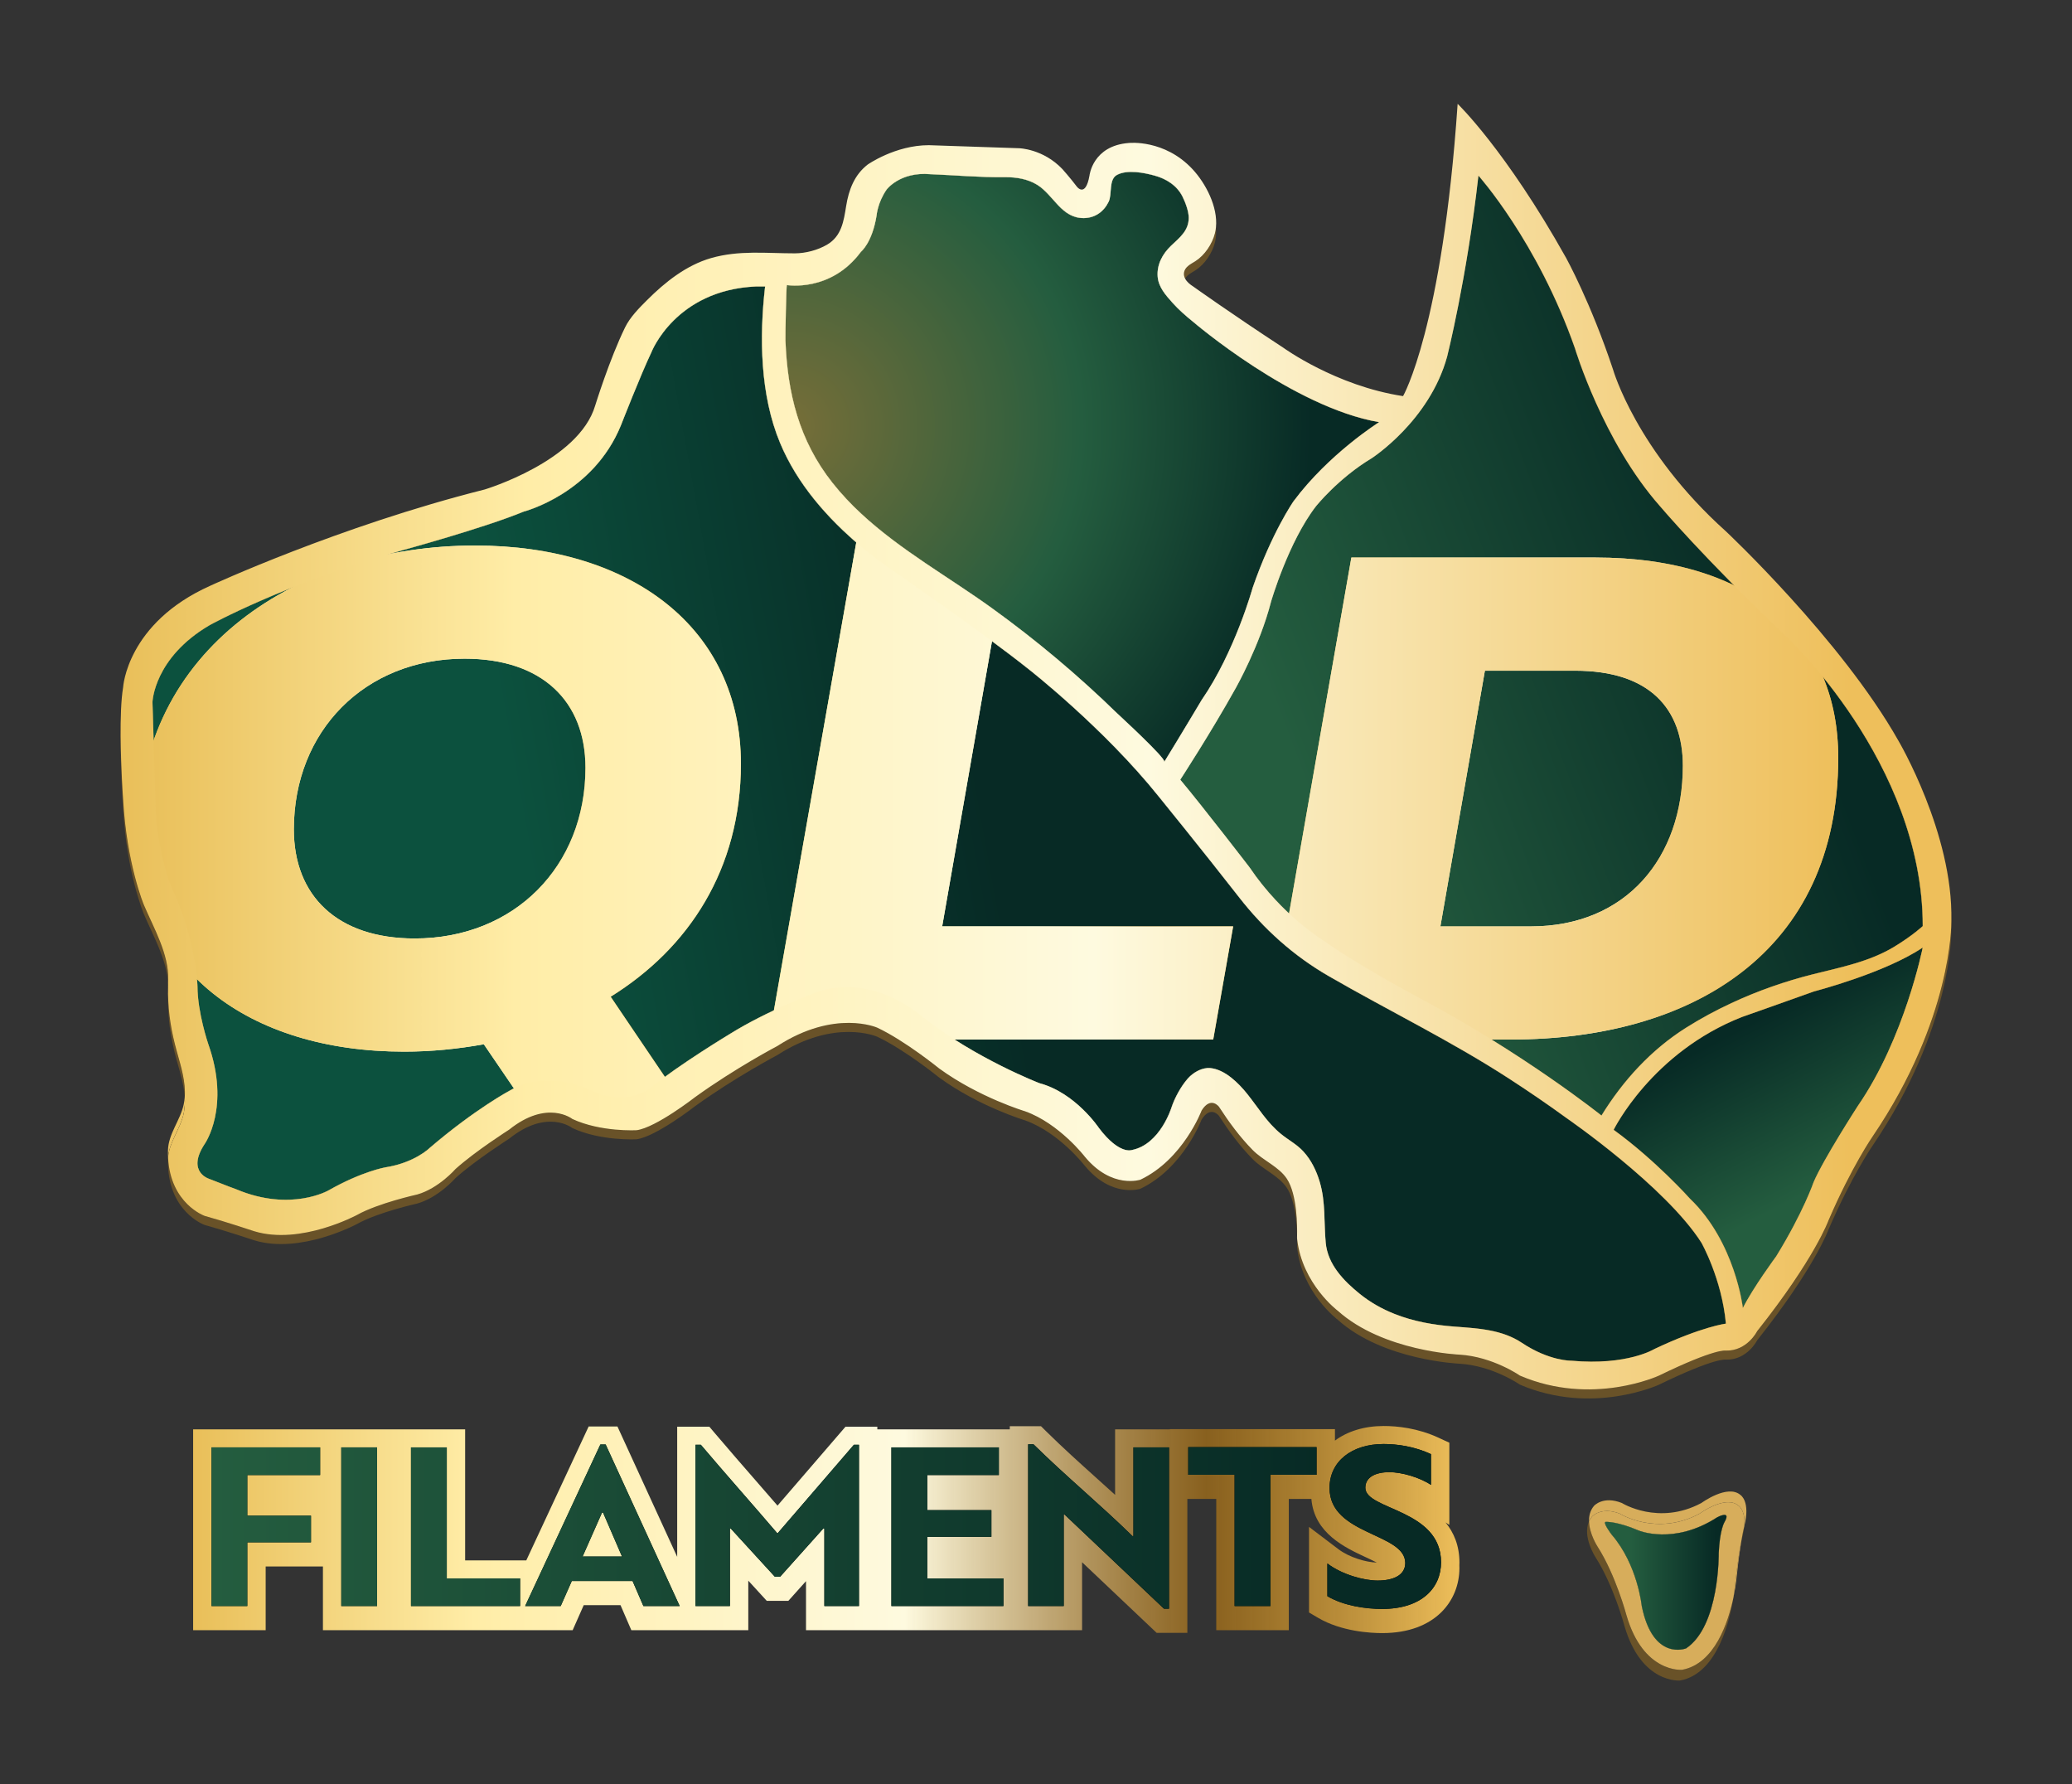
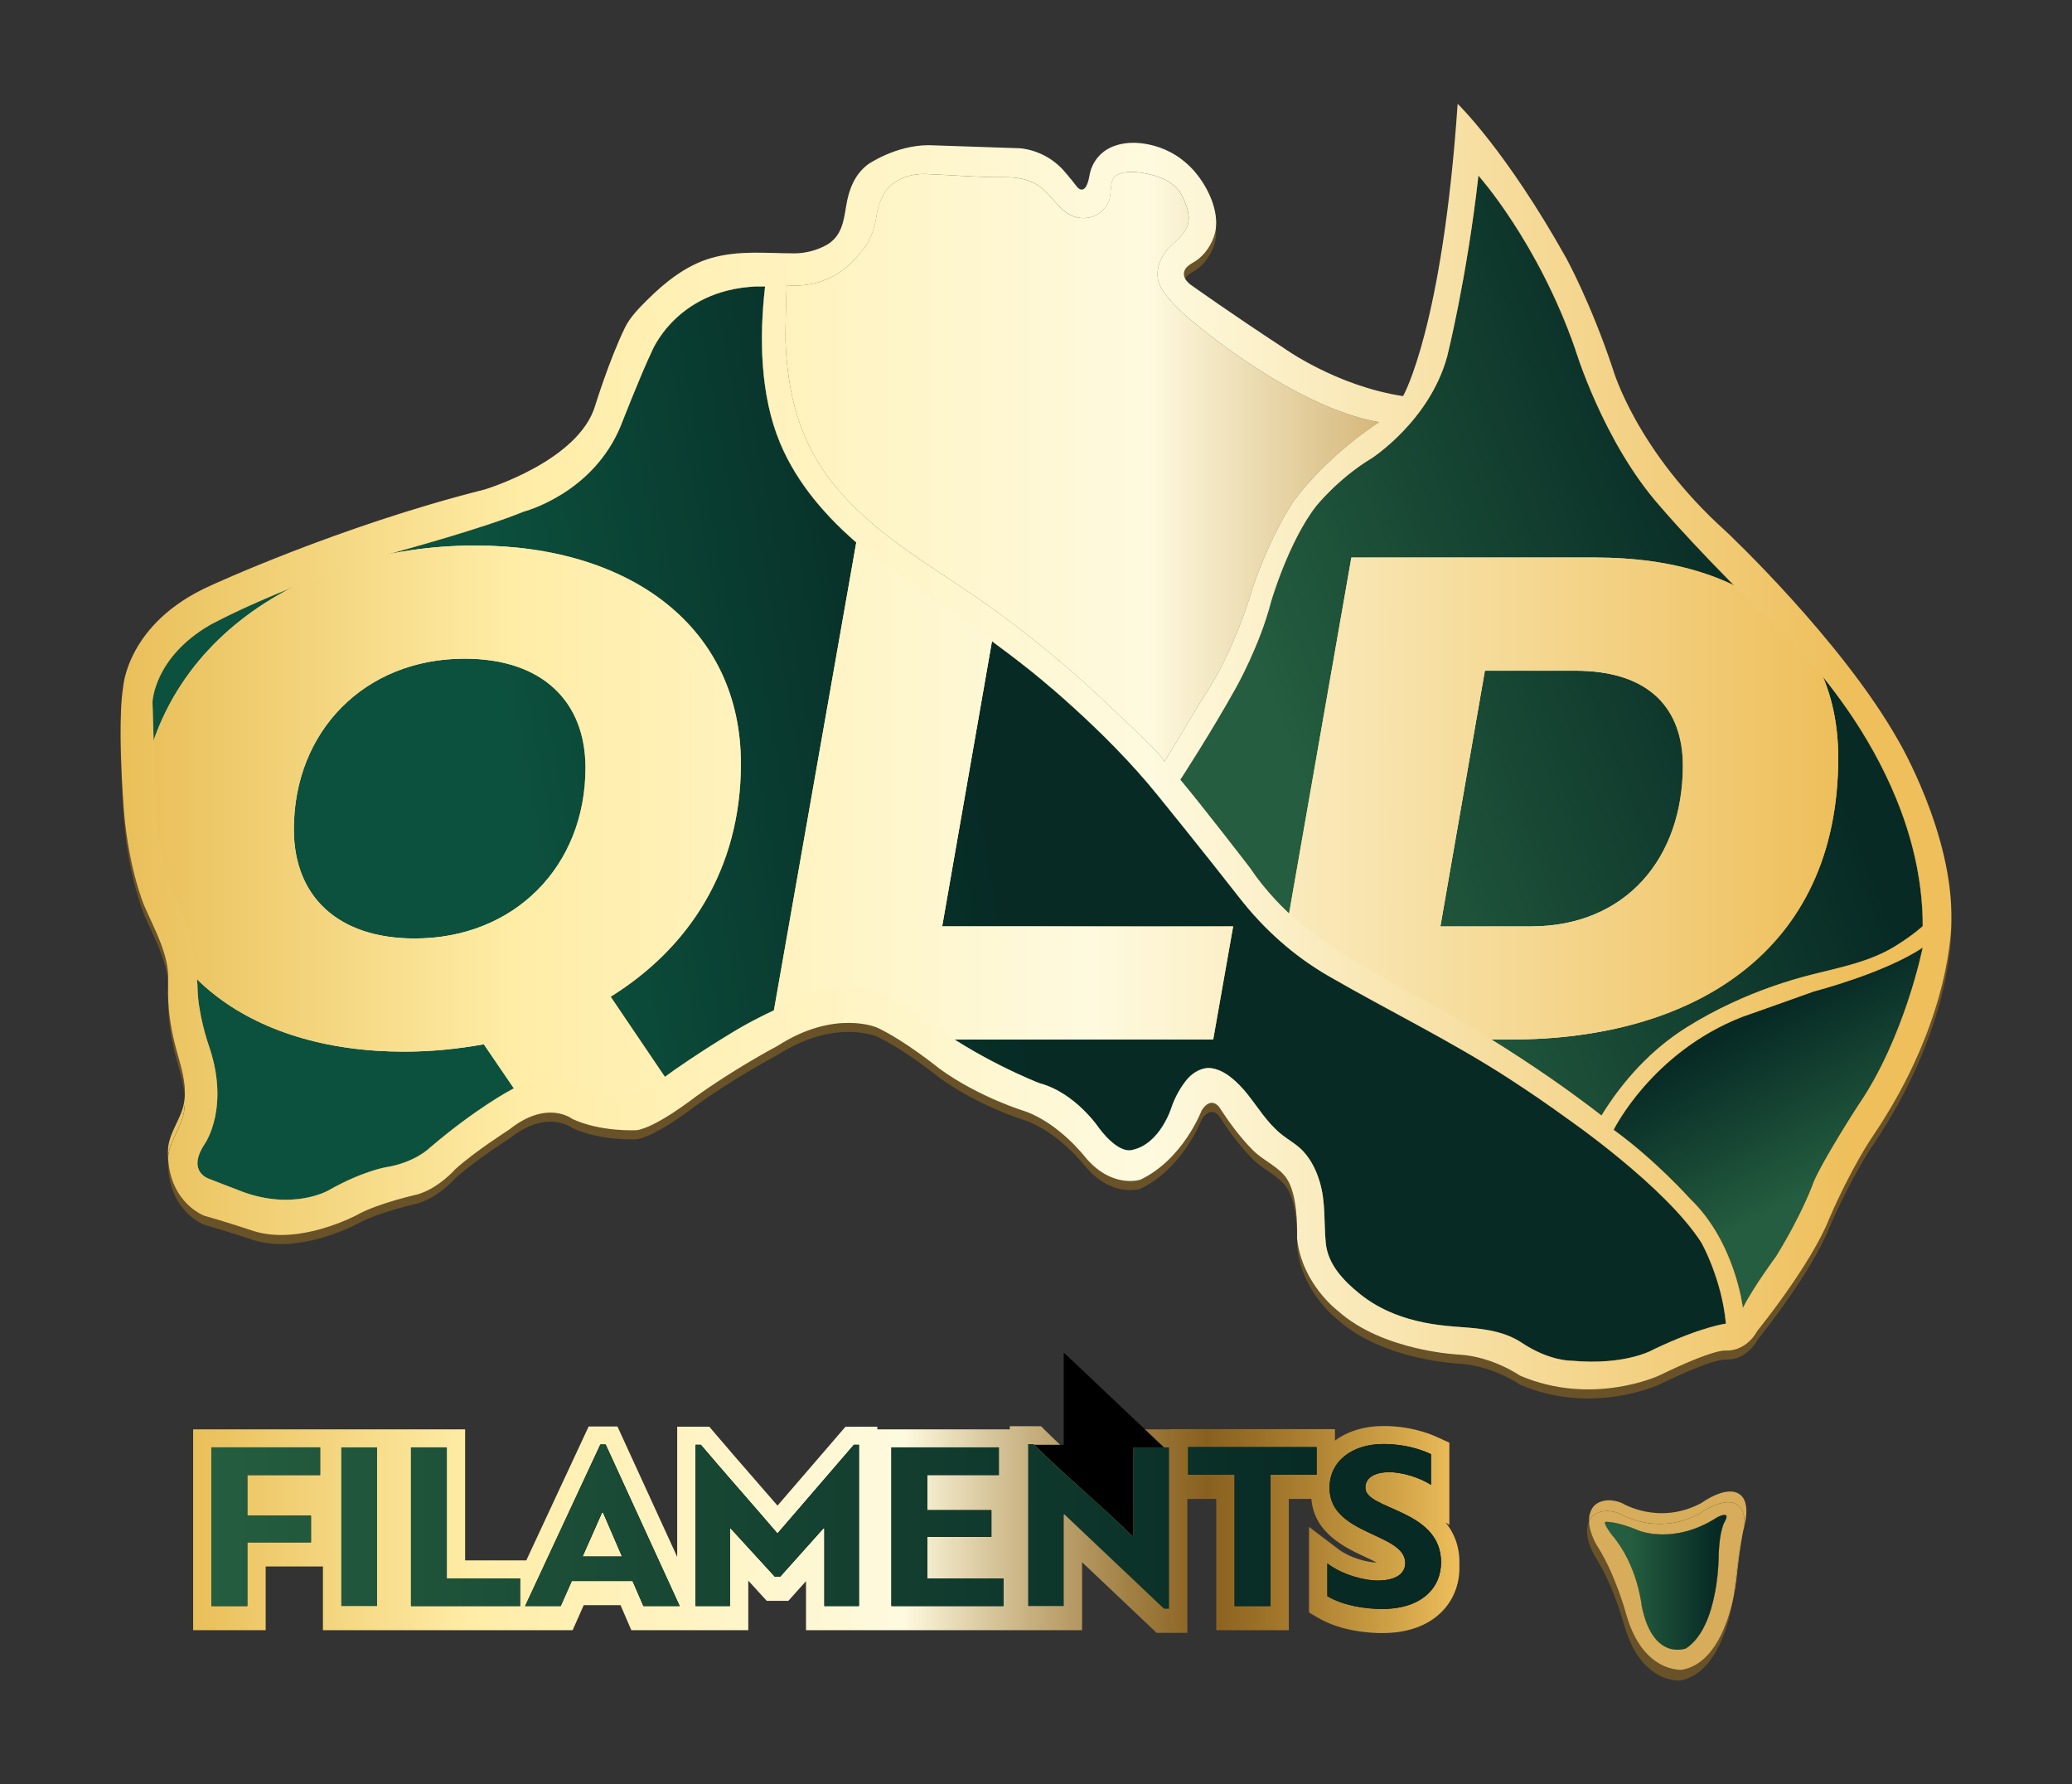
<svg xmlns="http://www.w3.org/2000/svg" xml:space="preserve" style="enable-background:new 0 0 7473 6434.2;" viewBox="0 0 7473 6434.2" y="0px" x="0px" version="1.1">
  <rect x="0" y="0" width="7473" height="6434.2" fill="#333333" stroke="none" />
  <style type="text/css">
	.st0{fill:#695228;}
	.st1{fill:url(#SVGID_1_);}
	.st2{fill:url(#SVGID_00000161619919982696011700000001749176305771297190_);}
	.st3{fill:url(#SVGID_00000071525077403895513670000002557750438171778193_);}
	.st4{fill:url(#SVGID_00000098208685189820939350000002203303608273390756_);}
	.st5{fill:url(#SVGID_00000048480890152389372350000010012130207719510166_);}
	.st6{fill:url(#SVGID_00000173130614739068754910000002058049407912811449_);}
	.st7{fill:url(#SVGID_00000115495312663520338180000012088119425927089811_);}
	.st8{fill:url(#SVGID_00000132787727536627213210000016989958847264621224_);}
	.st9{fill:url(#SVGID_00000060710264702579002820000005334067813624447386_);}
	.st10{fill:url(#SVGID_00000103965361530056186750000007737814130628825014_);}
	.st11{fill:url(#SVGID_00000076579627465868225460000009262096893234626196_);}
	.st12{fill:#D7AD5B;}
	.st13{fill:url(#SVGID_00000161603159457888589610000009893691045977452940_);}
	.st14{fill:url(#SVGID_00000067197585410299964880000004723423126567018926_);}
	.st15{fill:url(#SVGID_00000161630687949810913380000011887455985419036331_);}
	.st16{fill:url(#SVGID_00000090283643766037573800000003500753686291681440_);}
	.st17{fill:url(#SVGID_00000168116378363196593310000002764428512080154524_);}
	.st18{fill:url(#SVGID_00000096773977868061304690000016567886586205688465_);}
	.st19{fill:url(#SVGID_00000160189264844332116070000000026767990699836604_);}
	.st20{fill:url(#SVGID_00000146468617319129035290000014052313541143229578_);}
	.st21{fill:url(#SVGID_00000082361345831971521650000014446505339743181246_);}
	.st22{fill:url(#SVGID_00000026156048747942526230000005514992076397101469_);}
	.st23{fill:url(#SVGID_00000021797865657392491950000001428706381204846009_);}
	.st24{fill:url(#SVGID_00000091011908622190859470000000753174610009355172_);}
	.st25{fill:url(#SVGID_00000003817230682901107400000016207965461218927544_);}
	.st26{fill:url(#SVGID_00000124850845332165108460000003181289811553603248_);}
	.st27{fill:url(#SVGID_00000079455444707074050060000009564978655410343297_);}
	.st28{fill:url(#SVGID_00000092418723187010567540000015262723226454931643_);}
	.st29{fill:url(#SVGID_00000020379104070747757560000003300544326013950110_);}
	.st30{fill:url(#SVGID_00000147201828028888398940000014667632862971729831_);}
</style>
  <g id="Layer_9">
</g>
  <g id="Layer_1">
</g>
  <g id="Layer_8">
</g>
  <g id="Layer_2">
</g>
  <g id="Layer_3">
</g>
  <g id="Layer_4">
</g>
  <g id="Layer_5">
</g>
  <g id="Layer_10">
</g>
  <g id="Layer_7">
</g>
  <g id="Layer_6">
</g>
  <g id="Layer_13">
</g>
  <g id="Layer_12">
    <path d="M638.3,3793.3c-20.6-73.4-31-138.1-32.4-210c-1.6,85.5,8.7,158.5,32.4,243c11.6,41.5,25,85.3,27.9,129.1   C670.2,3900.8,652.9,3845.2,638.3,3793.3z" class="st0" />
    <path d="M519.3,3263.9c0,0-62.5-147.1-75.4-382.6c0,0-8.2-113.6-8.9-227.6c-0.9,123.9,8.9,260.6,8.9,260.6   c12.9,235.4,75.4,382.6,75.4,382.6c32,75.4,81.6,161.6,86.8,246.5c0.1-3.5,0.2-7,0.3-10.6C609.8,3440.8,554.2,3346,519.3,3263.9z" class="st0" />
    <path d="M4311,942c-16.6,10.5-38.8,20.5-40.9,42.9c-0.7,7.1,1,13.6,4.2,19.6c7.6-13.6,23.9-21.4,36.7-29.5   c34.1-21.6,61-62.1,70.9-101c4.4-17.5,5.4-36,3.7-54.7c-0.7,7.4-1.9,14.6-3.7,21.7C4372,879.9,4345.1,920.4,4311,942z" class="st0" />
    <path d="M4641.1,4249.8c-29-43.6-86.3-65.8-123.3-103.5c-46.2-47-85.6-100.7-121.4-155.9c0,0-29.4-39.2-62.5,13.5   c0,0-66.2,176-220.7,249.5c0,0-103,34.9-200.5-82.8c0,0-92-119.6-215.2-163.7c0,0-166.2-49.7-310.2-154.5c0,0-122-99.3-223.2-147.1   c0,0-152.7-68.1-360.5,66.2c0,0-150.8,79.1-296.1,183.9c0,0-141.6,110.4-211.5,119.6c0,0-128.7,7.4-231.7-40.5   c0,0-90.1-71.7-228.1,38.6c0,0-121.4,77.3-193.1,141.6c0,0-60.7,69.9-137.9,92c0,0-141.6,31.3-217,73.6c0,0-204.2,110.4-371.5,58.9   c0,0-104.8-34.9-178.4-55.2c0,0-123.7-43.4-132.1-210c-0.2,2.5-0.3,5-0.4,7.6c-3.7,187.6,132.4,235.4,132.4,235.4   c73.6,20.2,178.4,55.2,178.4,55.2c167.4,51.5,371.5-58.9,371.5-58.9c75.4-42.3,217-73.6,217-73.6c77.2-22.1,137.9-92,137.9-92   c71.7-64.4,193.1-141.6,193.1-141.6c137.9-110.4,228.1-38.6,228.1-38.6c103,47.8,231.7,40.5,231.7,40.5   c69.9-9.2,211.5-119.6,211.5-119.6c145.3-104.8,296.1-183.9,296.1-183.9c207.8-134.3,360.5-66.2,360.5-66.2   c101.2,47.8,223.2,147.1,223.2,147.1c144.1,104.8,310.2,154.5,310.2,154.5c123.2,44.1,215.2,163.7,215.2,163.7   c97.5,117.7,200.5,82.8,200.5,82.8c154.5-73.6,220.7-249.5,220.7-249.5c33.1-52.7,62.5-13.5,62.5-13.5   c35.8,55.2,75.2,108.9,121.4,155.9c36.9,37.6,94.3,59.9,123.3,103.5c29.4,44.1,35.9,124,37,172.5   C4678.9,4424,4679.2,4306.9,4641.1,4249.8z" class="st0" />
    <path d="M7037.9,3319.5c-0.1,2.9-0.1,5.9-0.2,8.8c0,0,3.7,345.8-283.2,768.8c0,0-76,109.1-159.4,302.9   c0,0-49,137.3-257.5,399.7c0,0-35.6,71.7-112.8,69.9c0,0-36.8-9.2-240.9,90.1c0,0-240.9,112.2-502.1,0c0,0-97.5-68.1-217-75.4   c0,0-275.9-11-439.6-158.2c0,0-128.5-95.9-146.7-259c0.1,17.7-0.4,29-0.4,29c16.6,165.5,147.1,263,147.1,263   c163.7,147.1,439.6,158.2,439.6,158.2c119.6,7.4,217,75.4,217,75.4c261.2,112.2,502.1,0,502.1,0c204.2-99.3,240.9-90.1,240.9-90.1   c77.2,1.8,112.8-69.9,112.8-69.9C6546,4570.3,6595,4433,6595,4433c83.4-193.7,159.4-302.9,159.4-302.9   c286.9-423,283.2-768.8,283.2-768.8C7038.1,3347.4,7038.2,3333.5,7037.9,3319.5z" class="st0" />
    <linearGradient y2="3563.408" x2="6559.558" y1="3563.408" x1="434.931" gradientUnits="userSpaceOnUse" id="SVGID_1_">
      <stop style="stop-color:#E9BF59" offset="0" />
      <stop style="stop-color:#FFEDA7" offset="0.222" />
      <stop style="stop-color:#FEFADF" offset="0.562" />
      <stop style="stop-color:#AD7416" offset="0.813" />
      <stop style="stop-color:#EEBF5B" offset="1" />
    </linearGradient>
    <path d="M606.1,3543.5c-0.3,13.6-0.4,26.8-0.2,39.8c0.1-5.7,0.3-11.5,0.5-17.4C606.7,3558.5,606.6,3551,606.1,3543.5z" class="st1" />
    <linearGradient y2="4461.207" x2="3970.088" y1="4461.207" x1="434.931" gradientUnits="userSpaceOnUse" id="SVGID_00000047042177684365896730000006084557330077591459_">
      <stop style="stop-color:#E9BF59" offset="0" />
      <stop style="stop-color:#FFEDA7" offset="0.222" />
      <stop style="stop-color:#FEFADF" offset="0.562" />
      <stop style="stop-color:#AD7416" offset="0.813" />
      <stop style="stop-color:#EEBF5B" offset="1" />
    </linearGradient>
    <path d="M4677.9,4463.1c0.1,1.3,0.3,2.6,0.4,4   c0-3.7-0.1-7.6-0.2-11.8C4678,4460.3,4677.9,4463.1,4677.9,4463.1z" style="fill:url(#SVGID_00000047042177684365896730000006084557330077591459_);" />
    <linearGradient y2="4064.756" x2="7038.085" y1="4064.756" x1="434.931" gradientUnits="userSpaceOnUse" id="SVGID_00000022552680716985274850000007643554400719861898_">
      <stop style="stop-color:#E9BF59" offset="0" />
      <stop style="stop-color:#FFEDA7" offset="0.222" />
      <stop style="stop-color:#FEFADF" offset="0.562" />
      <stop style="stop-color:#AD7416" offset="0.813" />
      <stop style="stop-color:#EEBF5B" offset="1" />
    </linearGradient>
    <path d="M666.3,3955.4c-0.6,9-1.8,17.9-3.7,26.8   c-12.2,57.6-55.6,106-56.8,166.4c-0.2,8.8,0,17.3,0.4,25.4c4.4-56.9,44.7-103.7,56.4-158.9C666.8,3995.4,667.6,3975.4,666.3,3955.4   z" style="fill:url(#SVGID_00000022552680716985274850000007643554400719861898_);" />
    <path d="M4825,4726.2c163.7,147.1,439.6,158.2,439.6,158.2c119.6,7.4,217,75.4,217,75.4c261.2,112.2,502.1,0,502.1,0   c204.2-99.3,240.9-90.1,240.9-90.1c77.2,1.8,112.8-69.9,112.8-69.9C6546,4537.3,6595,4400,6595,4400   c83.4-193.7,159.4-302.9,159.4-302.9c286.9-423,283.2-768.8,283.2-768.8c0.1-2.9,0.2-5.9,0.2-8.8   c-6.6-303.9-191.5-616.6-191.5-616.6c-206-364.2-621.7-754.1-621.7-754.1c-323.7-290.6-407.1-583.7-407.1-583.7   c-80.9-242.8-169.2-402.2-169.2-402.2c-218.3-389.9-391.2-555.5-391.2-555.5c-55.2,809.3-196.8,1053.9-196.8,1053.9   c-242.8-36.8-432.2-174.7-432.2-174.7c-185.8-121.4-324.9-220.7-324.9-220.7c-16.1-10.1-35.2-26.9-33.2-48c0.5-5,2-9.4,4.2-13.4   c-3.2-6-4.9-12.6-4.2-19.6c2.1-22.5,24.3-32.4,40.9-42.9c34.1-21.6,61-62.1,70.9-101c1.8-7.1,3-14.4,3.7-21.7   c-5.8-64.7-44-132.6-84.7-176.3c-101.2-108.5-229.3-94.4-229.3-94.4c-131.2,9.8-142.2,117.7-142.2,117.7   c-14.7,82.2-46,39.2-46,39.2c-22.1-29.4-51.5-62.5-51.5-62.5c-69.9-73.6-156.3-75.4-156.3-75.4l-325.5-11   c-121.4,0-220.7,69.9-220.7,69.9c-48.2,37.4-68.2,91.2-77.6,149.4c-8.8,54.9-16.6,108.9-69,139.5c-33.6,19.6-77.3,31.2-116.4,31.2   c-102.6,0-201.1-11.9-301.8,17.1c-89.5,25.8-165.7,86.5-230.7,151.4c-28.5,28.4-61.3,61.4-79.3,98.2   c-56.4,115.3-107.9,282-107.9,282C2087.6,1696.2,1748,1798,1748,1798c-526,132.4-989.5,347-989.5,347   c-301.6,134.9-314.5,366.6-314.5,366.6c-6.1,36.8-8.5,88.3-8.9,142.2c0.8,114,8.9,227.6,8.9,227.6   c12.9,235.4,75.4,382.6,75.4,382.6c34.9,82,90.4,176.9,87.1,269c-0.1,3.5-0.2,7.1-0.3,10.6c0.5,7.5,0.6,15,0.3,22.5   c-0.2,5.9-0.4,11.7-0.5,17.4c1.4,71.8,11.8,136.6,32.4,210c14.5,51.9,31.9,107.5,27.9,162.1c1.3,20,0.5,40-3.7,59.8   c-11.7,55.2-52,101.9-56.4,158.9c8.4,166.5,132.1,210,132.1,210c73.6,20.2,178.4,55.2,178.4,55.2c167.4,51.5,371.5-58.9,371.5-58.9   c75.4-42.3,217-73.6,217-73.6c77.2-22.1,137.9-92,137.9-92c71.7-64.4,193.1-141.6,193.1-141.6c137.9-110.4,228.1-38.6,228.1-38.6   c103,47.8,231.7,40.5,231.7,40.5c69.9-9.2,211.5-119.6,211.5-119.6c145.3-104.8,296.1-183.9,296.1-183.9   c207.8-134.3,360.5-66.2,360.5-66.2c101.2,47.8,223.2,147.1,223.2,147.1c144.1,104.8,310.2,154.5,310.2,154.5   c123.2,44.1,215.2,163.7,215.2,163.7c97.5,117.7,200.5,82.8,200.5,82.8c154.5-73.6,220.7-249.5,220.7-249.5   c33.1-52.7,62.5-13.5,62.5-13.5c35.8,55.2,75.2,108.9,121.4,155.9c36.9,37.6,94.3,59.9,123.3,103.5c38,57.1,37.8,174.2,37,205.5   c0.1,4.2,0.2,8.1,0.2,11.8C4696.6,4630.2,4825,4726.2,4825,4726.2z M6700.4,3988c0,0-125.1,193.7-159.4,274.7   c0,0-36.8,107.9-134.9,267.3c0,0-83.4,112.8-120.2,186.4c0,0-27-237.9-191.3-394.8c0,0-122.6-137.3-274.7-247.7   c0,0,137.3-279.6,463.5-407.1c0,0,136.1-47.8,259.3-92c0,0,255.7-66.2,391.8-158.2C6934.7,3416.6,6869.7,3742.8,6700.4,3988z    M5219.2,1285.5c0,0,71.1-282,112.8-652.3c0,0,213.4,237.9,348.2,622.9c0,0,100.5,336,306.5,568.9c0,0,159.4,188.8,453.7,468.4   c0,0,494.2,456.1,494.2,1045.9c0,0-34.9,33.1-101.2,73.6c-89.3,54.6-193.5,74.8-293.7,99.9c-101.3,25.4-200.3,60-295,104.1   c-56.4,26.2-111.2,55.8-163.8,88.9c-125.8,79.3-227.3,190.3-305,316.5c0,0-282-225.6-662.1-426.7c0,0-224.4-120.2-338.4-202.9   c0,0-150.8-90.1-268.5-264.9c0,0-167.3-217.5-250.1-316.4c0,0,110.4-169.2,200.5-331.1c0,0,86.4-152.7,126.9-310.8   c0,0,62.5-215.2,161.9-343.9c0,0,80.9-101.2,200.5-172.9C4946.4,1652.8,5155.5,1518.5,5219.2,1285.5z M2838,1028   c0,0,158.8,27,267.3-120.2c0,0,40.5-31.9,56.4-131.2c0,0,3.4-45.4,35.6-92.3c0,0,47.8-65.9,158.2-56.1   c89.2,3.5,179.7,11.9,268.9,10.8c40.5-0.5,82.2,6.1,117,27.8c59.3,37,87,121,168.4,119.6c40.2-0.7,71.6-23.4,88.8-59   c13.3-27.5-0.8-80.3,30.2-96.8c37.4-19.9,97.6-7.9,136,2.7c41.9,11.5,80.5,35.9,100.3,75.9c10.4,21.1,22.4,52.9,22.3,76.6   c-0.1,46.7-32.8,70.8-63.7,100.4c-30.9,29.6-51.7,67.9-48.2,111.6c3,37.2,28.6,66,52.4,92.7c22.8,25.6,48.9,48.5,75.6,70   c0,0,359.9,308.4,670.7,361.7c0,0-181.5,114-309,285.7c0,0-78.5,112.8-147.1,311.4c0,0-63.8,230.5-183.9,404.6   c0,0-76,127.5-134.9,223.2c7.4-12.1-160.5-165.8-169.7-174.8c-141.1-137.4-291.5-263.8-451.3-379.1   c-157.1-113.4-328.9-208.4-471.7-340.8c-37.5-34.8-72.8-72.1-104.5-112.3c-120-151.9-162-323.1-169-513.1   C2832.2,1209.6,2835.9,1027.7,2838,1028z M4759.6,4261.4c-11.9-39.9-30.3-78-58.6-109.1c-23.5-25.8-53.5-41.2-80.2-62.8   c-51.9-42.1-82.3-94.9-123.2-145.8c-31.1-38.7-80-87.3-132.3-92.4c-30-2.9-61.8,15.6-81.3,37.6c-24.2,27.3-47.1,69-58.6,103.4   c0,0-40.5,134.3-143.5,154.5c0,0-44.8,17.8-118.3-79.1c0,0-84-126.9-214.6-161.9c0,0-229.9-88.3-419.4-237.3   c0,0-178.4-163.7-386.2-90.1c0,0-174.7,64.4-312.7,150.8c0,0-180.2,108.5-286.9,195c0,0-86.4,68.1-211.5,7.4   c0,0-156.3-79.1-292.4,0c0,0-125.1,66.2-290.6,207.8c0,0-53.3,53.3-160,69.9c0,0-84.6,14.7-204.2,82.8c0,0-136.1,79.1-332.9-3.7   c0,0-40.5-14.7-95.6-36.8c0,0-86.4-23.9-18.4-126.9c0,0,93.8-131.8,12.9-359.9c0,0-38.7-112.8-39-208.4c0,0-2.7-159.4-91-350.7   c0,0-41.7-90.7-58.9-259.9L550,2531.3c0,0,4.9-159.4,206-277.1c0,0,269.8-149.6,694-269.8c0,0,296.7-80.9,439-139.8   c0,0,250.1-63.8,350.7-311.4c0,0,71.1-182.1,109.7-263c0,0,86.4-224.4,377-237.3h33.1c-21.1,183.4-17.9,391.6,53.9,563.9   c61.9,148.5,170.8,271.8,292.7,374.3c41.2,34.6,84.3,66.8,129.1,96.7c0,0,306.5,210.9,475.8,345.8c0,0,269.8,210.9,468.4,458.6   c0,0,159.4,196.2,289.4,362.9c89.7,115.1,196.2,211,323.1,284.3c216.9,125.3,440.7,233.5,651.5,370.3   c70.4,45.7,139.7,93,207.5,142.4c0,0,355.6,245.2,485.6,448.8c0,0,73.6,130,88.3,291.8c0,0-86.4,10.4-257.5,91.3   c0,0-97.5,60.7-299.8,42.3c0,0-79.1,1.8-178.4-64.4c-72.2-48.2-159.3-52.2-243.1-58.6c-74.1-5.6-147-18.1-216.4-45.7   c-44.9-17.8-87.7-41.9-125.3-72.3c-58.3-47.2-115.4-105.9-122.7-184.3C4774.4,4406.3,4781.6,4335.2,4759.6,4261.4z" class="st0" />
    <path d="M3001.9,1740.2c31.7,40.2,67,77.5,104.5,112.3c142.8,132.3,314.6,227.4,471.7,340.8   c159.7,115.3,310.1,241.7,451.3,379.1c9.1,8.9,177.1,162.7,169.7,174.8c58.9-95.6,134.9-223.2,134.9-223.2   c120.2-174.1,183.9-404.6,183.9-404.6c68.7-198.6,147.1-311.4,147.1-311.4c127.5-171.7,309-285.7,309-285.7   c-310.8-53.3-670.7-361.7-670.7-361.7c-26.6-21.5-52.8-44.4-75.6-70c-23.8-26.7-49.4-55.5-52.4-92.7c-3.5-43.7,17.3-82,48.2-111.6   c31-29.7,63.6-53.7,63.7-100.4c0.1-23.7-11.8-55.5-22.3-76.6c-19.8-40-58.4-64.4-100.3-75.9c-38.4-10.5-98.7-22.6-136-2.7   c-30.9,16.5-16.9,69.3-30.2,96.8c-17.2,35.6-48.6,58.4-88.8,59c-81.4,1.4-109-82.6-168.4-119.6c-34.8-21.7-76.5-28.3-117-27.8   c-89.2,1.1-179.6-7.3-268.9-10.8c-110.4-9.8-158.2,56.1-158.2,56.1c-32.2,46.9-35.6,92.3-35.6,92.3   c-15.9,99.3-56.4,131.2-56.4,131.2C2996.8,1055,2838,1028,2838,1028c-2.2-0.4-5.8,181.6-5.1,199.1   C2840,1417.1,2881.9,1588.3,3001.9,1740.2z" class="st0" />
    <linearGradient y2="1683.502" x2="7038.085" y1="1683.502" x1="434.931" gradientUnits="userSpaceOnUse" id="SVGID_00000182513735735533483240000010270764031465365925_">
      <stop style="stop-color:#E9BF59" offset="0" />
      <stop style="stop-color:#FFEDA7" offset="0.222" />
      <stop style="stop-color:#FEFADF" offset="0.562" />
      <stop style="stop-color:#AD7416" offset="0.813" />
      <stop style="stop-color:#EEBF5B" offset="1" />
    </linearGradient>
    <path d="M3001.9,1740.2   c31.7,40.2,67,77.5,104.5,112.3c142.8,132.3,314.6,227.4,471.7,340.8c159.7,115.3,310.1,241.7,451.3,379.1   c9.1,8.9,177.1,162.7,169.7,174.8c58.9-95.6,134.9-223.2,134.9-223.2c120.2-174.1,183.9-404.6,183.9-404.6   c68.7-198.6,147.1-311.4,147.1-311.4c127.5-171.7,309-285.7,309-285.7c-310.8-53.3-670.7-361.7-670.7-361.7   c-26.6-21.5-52.8-44.4-75.6-70c-23.8-26.7-49.4-55.5-52.4-92.7c-3.5-43.7,17.3-82,48.2-111.6c31-29.7,63.6-53.7,63.7-100.4   c0.1-23.7-11.8-55.5-22.3-76.6c-19.8-40-58.4-64.4-100.3-75.9c-38.4-10.5-98.7-22.6-136-2.7c-30.9,16.5-16.9,69.3-30.2,96.8   c-17.2,35.6-48.6,58.4-88.8,59c-81.4,1.4-109-82.6-168.4-119.6c-34.8-21.7-76.5-28.3-117-27.8c-89.2,1.1-179.6-7.3-268.9-10.8   c-110.4-9.8-158.2,56.1-158.2,56.1c-32.2,46.9-35.6,92.3-35.6,92.3c-15.9,99.3-56.4,131.2-56.4,131.2   C2996.8,1055,2838,1028,2838,1028c-2.2-0.4-5.8,181.6-5.1,199.1C2840,1417.1,2881.9,1588.3,3001.9,1740.2z" style="fill:url(#SVGID_00000182513735735533483240000010270764031465365925_);" />
    <radialGradient gradientUnits="userSpaceOnUse" r="2083.177" cy="1536.362" cx="2844.006" id="SVGID_00000160912780721627017010000003977458540202178699_">
      <stop style="stop-color:#776E38" offset="0" />
      <stop style="stop-color:#245D3F" offset="0.507" />
      <stop style="stop-color:#072A25" offset="0.908" />
    </radialGradient>
-     <path d="M3001.9,1740.2   c31.7,40.2,67,77.5,104.5,112.3c142.8,132.3,314.6,227.4,471.7,340.8c159.7,115.3,310.1,241.7,451.3,379.1   c9.1,8.9,177.1,162.7,169.7,174.8c58.9-95.6,134.9-223.2,134.9-223.2c120.2-174.1,183.9-404.6,183.9-404.6   c68.7-198.6,147.1-311.4,147.1-311.4c127.5-171.7,309-285.7,309-285.7c-310.8-53.3-670.7-361.7-670.7-361.7   c-26.6-21.5-52.8-44.4-75.6-70c-23.8-26.7-49.4-55.5-52.4-92.7c-3.5-43.7,17.3-82,48.2-111.6c31-29.7,63.6-53.7,63.7-100.4   c0.1-23.7-11.8-55.5-22.3-76.6c-19.8-40-58.4-64.4-100.3-75.9c-38.4-10.5-98.7-22.6-136-2.7c-30.9,16.5-16.9,69.3-30.2,96.8   c-17.2,35.6-48.6,58.4-88.8,59c-81.4,1.4-109-82.6-168.4-119.6c-34.8-21.7-76.5-28.3-117-27.8c-89.2,1.1-179.6-7.3-268.9-10.8   c-110.4-9.8-158.2,56.1-158.2,56.1c-32.2,46.9-35.6,92.3-35.6,92.3c-15.9,99.3-56.4,131.2-56.4,131.2   C2996.8,1055,2838,1028,2838,1028c-2.2-0.4-5.8,181.6-5.1,199.1C2840,1417.1,2881.9,1588.3,3001.9,1740.2z" style="fill:url(#SVGID_00000160912780721627017010000003977458540202178699_);" />
    <path d="M4745.9,1825.6c-99.3,128.7-161.9,343.9-161.9,343.9c-40.5,158.2-126.9,310.8-126.9,310.8   c-90.1,161.9-200.5,331.1-200.5,331.1c82.8,98.9,250.1,316.4,250.1,316.4c117.7,174.7,268.5,264.9,268.5,264.9   c114,82.8,338.4,202.9,338.4,202.9c380.1,201.1,662.1,426.7,662.1,426.7c77.7-126.2,179.2-237.2,305-316.5   c52.6-33.2,107.5-62.7,163.8-88.9c94.7-44.1,193.7-78.7,295-104.1c100.2-25.1,204.4-45.3,293.7-99.9   c66.2-40.5,101.2-73.6,101.2-73.6c0-589.8-494.2-1045.9-494.2-1045.9c-294.3-279.6-453.7-468.4-453.7-468.4   c-206-233-306.5-568.9-306.5-568.9c-134.9-385-348.2-622.9-348.2-622.9c-41.7,370.3-112.8,652.3-112.8,652.3   c-63.8,233-272.8,367.2-272.8,367.2C4826.9,1724.5,4745.9,1825.6,4745.9,1825.6z" class="st0" />
    <linearGradient y2="2327.761" x2="7038.085" y1="2327.761" x1="434.931" gradientUnits="userSpaceOnUse" id="SVGID_00000163762149667600203780000002413134313309702298_">
      <stop style="stop-color:#E9BF59" offset="0" />
      <stop style="stop-color:#FFEDA7" offset="0.222" />
      <stop style="stop-color:#FEFADF" offset="0.562" />
      <stop style="stop-color:#AD7416" offset="0.813" />
      <stop style="stop-color:#EEBF5B" offset="1" />
    </linearGradient>
    <path d="M4745.9,1825.6   c-99.3,128.7-161.9,343.9-161.9,343.9c-40.5,158.2-126.9,310.8-126.9,310.8c-90.1,161.9-200.5,331.1-200.5,331.1   c82.8,98.9,250.1,316.4,250.1,316.4c117.7,174.7,268.5,264.9,268.5,264.9c114,82.8,338.4,202.9,338.4,202.9   c380.1,201.1,662.1,426.7,662.1,426.7c77.7-126.2,179.2-237.2,305-316.5c52.6-33.2,107.5-62.7,163.8-88.9   c94.7-44.1,193.7-78.7,295-104.1c100.2-25.1,204.4-45.3,293.7-99.9c66.2-40.5,101.2-73.6,101.2-73.6   c0-589.8-494.2-1045.9-494.2-1045.9c-294.3-279.6-453.7-468.4-453.7-468.4c-206-233-306.5-568.9-306.5-568.9   c-134.9-385-348.2-622.9-348.2-622.9c-41.7,370.3-112.8,652.3-112.8,652.3c-63.8,233-272.8,367.2-272.8,367.2   C4826.9,1724.5,4745.9,1825.6,4745.9,1825.6z" style="fill:url(#SVGID_00000163762149667600203780000002413134313309702298_);" />
    <linearGradient y2="1966.646" x2="6509.438" y1="2672.919" x1="4640.753" gradientUnits="userSpaceOnUse" id="SVGID_00000012439597656881703150000014140702129414186372_">
      <stop style="stop-color:#245D3F" offset="0" />
      <stop style="stop-color:#072A25" offset="0.908" />
    </linearGradient>
    <path d="M4745.9,1825.6   c-99.3,128.7-161.9,343.9-161.9,343.9c-40.5,158.2-126.9,310.8-126.9,310.8c-90.1,161.9-200.5,331.1-200.5,331.1   c82.8,98.9,250.1,316.4,250.1,316.4c117.7,174.7,268.5,264.9,268.5,264.9c114,82.8,338.4,202.9,338.4,202.9   c380.1,201.1,662.1,426.7,662.1,426.7c77.7-126.2,179.2-237.2,305-316.5c52.6-33.2,107.5-62.7,163.8-88.9   c94.7-44.1,193.7-78.7,295-104.1c100.2-25.1,204.4-45.3,293.7-99.9c66.2-40.5,101.2-73.6,101.2-73.6   c0-589.8-494.2-1045.9-494.2-1045.9c-294.3-279.6-453.7-468.4-453.7-468.4c-206-233-306.5-568.9-306.5-568.9   c-134.9-385-348.2-622.9-348.2-622.9c-41.7,370.3-112.8,652.3-112.8,652.3c-63.8,233-272.8,367.2-272.8,367.2   C4826.9,1724.5,4745.9,1825.6,4745.9,1825.6z" style="fill:url(#SVGID_00000012439597656881703150000014140702129414186372_);" />
    <path d="M6283.6,3666.7c-326.2,127.5-463.5,407.1-463.5,407.1c152,110.3,274.7,247.7,274.7,247.7   c164.3,157,191.3,394.8,191.3,394.8c36.8-73.6,120.2-186.4,120.2-186.4c98.1-159.4,134.9-267.3,134.9-267.3   c34.3-80.9,159.4-274.7,159.4-274.7c169.2-245.2,234.2-571.4,234.2-571.4c-136.1,92-391.8,158.2-391.8,158.2   C6419.7,3618.9,6283.6,3666.7,6283.6,3666.7z" class="st0" />
    <linearGradient y2="4066.473" x2="7038.085" y1="4066.473" x1="434.931" gradientUnits="userSpaceOnUse" id="SVGID_00000178918940089355396930000017676077084475652007_">
      <stop style="stop-color:#E9BF59" offset="0" />
      <stop style="stop-color:#FFEDA7" offset="0.222" />
      <stop style="stop-color:#FEFADF" offset="0.562" />
      <stop style="stop-color:#AD7416" offset="0.813" />
      <stop style="stop-color:#EEBF5B" offset="1" />
    </linearGradient>
    <path d="M6283.6,3666.7   c-326.2,127.5-463.5,407.1-463.5,407.1c152,110.3,274.7,247.7,274.7,247.7c164.3,157,191.3,394.8,191.3,394.8   c36.8-73.6,120.2-186.4,120.2-186.4c98.1-159.4,134.9-267.3,134.9-267.3c34.3-80.9,159.4-274.7,159.4-274.7   c169.2-245.2,234.2-571.4,234.2-571.4c-136.1,92-391.8,158.2-391.8,158.2C6419.7,3618.9,6283.6,3666.7,6283.6,3666.7z" style="fill:url(#SVGID_00000178918940089355396930000017676077084475652007_);" />
    <linearGradient y2="3617.383" x2="6311.243" y1="4242.161" x1="6634.404" gradientUnits="userSpaceOnUse" id="SVGID_00000146463291095323013060000016962517899697443479_">
      <stop style="stop-color:#245D3F" offset="0" />
      <stop style="stop-color:#072A25" offset="0.908" />
    </linearGradient>
    <path d="M6283.6,3666.7   c-326.2,127.5-463.5,407.1-463.5,407.1c152,110.3,274.7,247.7,274.7,247.7c164.3,157,191.3,394.8,191.3,394.8   c36.8-73.6,120.2-186.4,120.2-186.4c98.1-159.4,134.9-267.3,134.9-267.3c34.3-80.9,159.4-274.7,159.4-274.7   c169.2-245.2,234.2-571.4,234.2-571.4c-136.1,92-391.8,158.2-391.8,158.2C6419.7,3618.9,6283.6,3666.7,6283.6,3666.7z" style="fill:url(#SVGID_00000146463291095323013060000016962517899697443479_);" />
-     <path d="M4904.1,4665.5c37.6,30.4,80.4,54.5,125.3,72.3c69.4,27.6,142.3,40,216.4,45.7c83.8,6.4,170.9,10.4,243.1,58.6   c99.3,66.2,178.4,64.4,178.4,64.4c202.3,18.4,299.8-42.3,299.8-42.3c171.1-80.9,257.5-91.3,257.5-91.3   c-14.7-161.9-88.3-291.8-88.3-291.8c-130-203.5-485.6-448.8-485.6-448.8c-67.8-49.5-137.1-96.8-207.5-142.4   c-210.8-136.7-434.6-244.9-651.5-370.3c-126.9-73.4-233.3-169.2-323.1-284.3c-130-166.8-289.4-362.9-289.4-362.9   c-198.6-247.7-468.4-458.6-468.4-458.6c-169.2-134.9-475.8-345.8-475.8-345.8c-44.8-29.9-87.9-62-129.1-96.7   c-121.9-102.5-230.9-225.8-292.7-374.3c-71.8-172.4-75-380.5-53.9-563.9h-33.1c-290.6,12.9-377,237.3-377,237.3   c-38.6,80.9-109.7,263-109.7,263c-100.5,247.7-350.7,311.4-350.7,311.4c-142.2,58.9-439,139.8-439,139.8   c-424.3,120.2-694,269.8-694,269.8c-201.1,117.7-206,277.1-206,277.1l12.3,414.4c17.2,169.2,58.9,259.9,58.9,259.9   c88.3,191.3,91,350.7,91,350.7c0.2,95.6,39,208.4,39,208.4c80.9,228.1-12.9,359.9-12.9,359.9c-68.1,103,18.4,126.9,18.4,126.9   c55.2,22.1,95.6,36.8,95.6,36.8c196.8,82.8,332.9,3.7,332.9,3.7c119.6-68.1,204.2-82.8,204.2-82.8c106.7-16.6,160-69.9,160-69.9   c165.5-141.6,290.6-207.8,290.6-207.8c136.1-79.1,292.4,0,292.4,0c125.1,60.7,211.5-7.4,211.5-7.4c106.7-86.4,286.9-195,286.9-195   c137.9-86.4,312.7-150.8,312.7-150.8c207.8-73.6,386.2,90.1,386.2,90.1c189.4,149,419.4,237.3,419.4,237.3   c130.6,34.9,214.6,161.9,214.6,161.9c73.6,96.9,118.3,79.1,118.3,79.1c103-20.2,143.5-154.5,143.5-154.5   c11.5-34.4,34.4-76.1,58.6-103.4c19.5-22,51.3-40.5,81.3-37.6c52.4,5.1,101.3,53.7,132.3,92.4c40.9,51,71.3,103.8,123.2,145.8   c26.7,21.6,56.6,37,80.2,62.8c28.3,31,46.7,69.1,58.6,109.1c21.9,73.8,14.8,144.8,21.7,219.7   C4788.7,4559.6,4845.8,4618.3,4904.1,4665.5z" class="st0" />
    <linearGradient y2="2971.399" x2="7038.085" y1="2971.399" x1="434.931" gradientUnits="userSpaceOnUse" id="SVGID_00000023261118105863725240000016948096075448559776_">
      <stop style="stop-color:#E9BF59" offset="0" />
      <stop style="stop-color:#FFEDA7" offset="0.222" />
      <stop style="stop-color:#FEFADF" offset="0.562" />
      <stop style="stop-color:#AD7416" offset="0.813" />
      <stop style="stop-color:#EEBF5B" offset="1" />
    </linearGradient>
    <path d="M4904.1,4665.5   c37.6,30.4,80.4,54.5,125.3,72.3c69.4,27.6,142.3,40,216.4,45.7c83.8,6.4,170.9,10.4,243.1,58.6c99.3,66.2,178.4,64.4,178.4,64.4   c202.3,18.4,299.8-42.3,299.8-42.3c171.1-80.9,257.5-91.3,257.5-91.3c-14.7-161.9-88.3-291.8-88.3-291.8   c-130-203.5-485.6-448.8-485.6-448.8c-67.8-49.5-137.1-96.8-207.5-142.4c-210.8-136.7-434.6-244.9-651.5-370.3   c-126.9-73.4-233.3-169.2-323.1-284.3c-130-166.8-289.4-362.9-289.4-362.9c-198.6-247.7-468.4-458.6-468.4-458.6   c-169.2-134.9-475.8-345.8-475.8-345.8c-44.8-29.9-87.9-62-129.1-96.7c-121.9-102.5-230.9-225.8-292.7-374.3   c-71.8-172.4-75-380.5-53.9-563.9h-33.1c-290.6,12.9-377,237.3-377,237.3c-38.6,80.9-109.7,263-109.7,263   c-100.5,247.7-350.7,311.4-350.7,311.4c-142.2,58.9-439,139.8-439,139.8c-424.3,120.2-694,269.8-694,269.8   c-201.1,117.7-206,277.1-206,277.1l12.3,414.4c17.2,169.2,58.9,259.9,58.9,259.9c88.3,191.3,91,350.7,91,350.7   c0.2,95.6,39,208.4,39,208.4c80.9,228.1-12.9,359.9-12.9,359.9c-68.1,103,18.4,126.9,18.4,126.9c55.2,22.1,95.6,36.8,95.6,36.8   c196.8,82.8,332.9,3.7,332.9,3.7c119.6-68.1,204.2-82.8,204.2-82.8c106.7-16.6,160-69.9,160-69.9   c165.5-141.6,290.6-207.8,290.6-207.8c136.1-79.1,292.4,0,292.4,0c125.1,60.7,211.5-7.4,211.5-7.4c106.7-86.4,286.9-195,286.9-195   c137.9-86.4,312.7-150.8,312.7-150.8c207.8-73.6,386.2,90.1,386.2,90.1c189.4,149,419.4,237.3,419.4,237.3   c130.6,34.9,214.6,161.9,214.6,161.9c73.6,96.9,118.3,79.1,118.3,79.1c103-20.2,143.5-154.5,143.5-154.5   c11.5-34.4,34.4-76.1,58.6-103.4c19.5-22,51.3-40.5,81.3-37.6c52.4,5.1,101.3,53.7,132.3,92.4c40.9,51,71.3,103.8,123.2,145.8   c26.7,21.6,56.6,37,80.2,62.8c28.3,31,46.7,69.1,58.6,109.1c21.9,73.8,14.8,144.8,21.7,219.7   C4788.7,4559.6,4845.8,4618.3,4904.1,4665.5z" style="fill:url(#SVGID_00000023261118105863725240000016948096075448559776_);" />
    <linearGradient y2="3091.469" x2="3584.351" y1="3385.75" x1="1951.093" gradientUnits="userSpaceOnUse" id="SVGID_00000133525395696366645320000004689701047267421585_">
      <stop style="stop-color:#0C513E" offset="0" />
      <stop style="stop-color:#072A25" offset="1" />
    </linearGradient>
    <path d="M4904.1,4665.5   c37.6,30.4,80.4,54.5,125.3,72.3c69.4,27.6,142.3,40,216.4,45.7c83.8,6.4,170.9,10.4,243.1,58.6c99.3,66.2,178.4,64.4,178.4,64.4   c202.3,18.4,299.8-42.3,299.8-42.3c171.1-80.9,257.5-91.3,257.5-91.3c-14.7-161.9-88.3-291.8-88.3-291.8   c-130-203.5-485.6-448.8-485.6-448.8c-67.8-49.5-137.1-96.8-207.5-142.4c-210.8-136.7-434.6-244.9-651.5-370.3   c-126.9-73.4-233.3-169.2-323.1-284.3c-130-166.8-289.4-362.9-289.4-362.9c-198.6-247.7-468.4-458.6-468.4-458.6   c-169.2-134.9-475.8-345.8-475.8-345.8c-44.8-29.9-87.9-62-129.1-96.7c-121.9-102.5-230.9-225.8-292.7-374.3   c-71.8-172.4-75-380.5-53.9-563.9h-33.1c-290.6,12.9-377,237.3-377,237.3c-38.6,80.9-109.7,263-109.7,263   c-100.5,247.7-350.7,311.4-350.7,311.4c-142.2,58.9-439,139.8-439,139.8c-424.3,120.2-694,269.8-694,269.8   c-201.1,117.7-206,277.1-206,277.1l12.3,414.4c17.2,169.2,58.9,259.9,58.9,259.9c88.3,191.3,91,350.7,91,350.7   c0.2,95.6,39,208.4,39,208.4c80.9,228.1-12.9,359.9-12.9,359.9c-68.1,103,18.4,126.9,18.4,126.9c55.2,22.1,95.6,36.8,95.6,36.8   c196.8,82.8,332.9,3.7,332.9,3.7c119.6-68.1,204.2-82.8,204.2-82.8c106.7-16.6,160-69.9,160-69.9   c165.5-141.6,290.6-207.8,290.6-207.8c136.1-79.1,292.4,0,292.4,0c125.1,60.7,211.5-7.4,211.5-7.4c106.7-86.4,286.9-195,286.9-195   c137.9-86.4,312.7-150.8,312.7-150.8c207.8-73.6,386.2,90.1,386.2,90.1c189.4,149,419.4,237.3,419.4,237.3   c130.6,34.9,214.6,161.9,214.6,161.9c73.6,96.9,118.3,79.1,118.3,79.1c103-20.2,143.5-154.5,143.5-154.5   c11.5-34.4,34.4-76.1,58.6-103.4c19.5-22,51.3-40.5,81.3-37.6c52.4,5.1,101.3,53.7,132.3,92.4c40.9,51,71.3,103.8,123.2,145.8   c26.7,21.6,56.6,37,80.2,62.8c28.3,31,46.7,69.1,58.6,109.1c21.9,73.8,14.8,144.8,21.7,219.7   C4788.7,4559.6,4845.8,4618.3,4904.1,4665.5z" style="fill:url(#SVGID_00000133525395696366645320000004689701047267421585_);" />
-     <path d="M6280.1,5558.3c1.7-7.9,2.6-11.2,2.6-11.2c4.5-16.4,7-30.6,8.2-43c-0.4,1.4-0.8,2.9-1.2,4.3   C6289.7,5508.5,6286,5521.8,6280.1,5558.3z" class="st0" />
    <path d="M6066.5,6021c0,0-139.8,12.9-200.5-196.8c0,0-38.6-145.3-104.8-248.3c0,0-28.8-44.4-30.2-90   c-24.7,54.9,23.1,128.6,23.1,128.6c66.2,103,104.8,248.3,104.8,248.3c60.7,209.7,200.5,196.8,200.5,196.8   c136.7-25,180.6-222.5,192.7-301C6233.2,5849.8,6184.3,5999.5,6066.5,6021z" class="st0" />
    <path d="M6252.2,5758.6c8.6-41.3,11.1-70.6,11.1-70.6c6.4-60,12.2-101.7,16.7-129.8c-4.2,20-13.2,69.4-23.8,168.4   C6256.3,5726.7,6255.3,5738.9,6252.2,5758.6z" class="st12" />
    <path d="M6277.4,5390.7c-46.6-40.5-141,28.8-141,28.8c-154.5,82.8-286.9,0-286.9,0c-67.9-27-100.5,10.4-100.5,10.4   c-14,16.6-18.5,36.3-17.9,55.9c2.7-6,6.3-11.8,10.9-17.3c0,0,32.6-37.4,100.5-10.4c0,0,132.4,82.8,286.9,0c0,0,94.4-69.3,141-28.8   c0,0,26,15.9,20.4,74.8C6314.3,5413.3,6277.4,5390.7,6277.4,5390.7z" class="st12" />
    <path d="M6270.4,5429.4c-46.6-40.5-141,28.8-141,28.8c-154.5,82.8-286.9,0-286.9,0c-67.9-27-100.5,10.4-100.5,10.4   c-4.6,5.5-8.2,11.3-10.9,17.3c1.3,45.6,30.2,90,30.2,90c66.2,103,104.8,248.3,104.8,248.3c60.7,209.7,200.5,196.8,200.5,196.8   c117.7-21.5,166.6-171.2,185.7-262.3c3.1-19.7,4.1-31.9,4.1-31.9c10.6-99,19.5-148.4,23.8-168.4c5.9-36.5,9.6-49.8,9.6-49.8   c0.4-1.5,0.8-2.9,1.2-4.3C6296.4,5445.3,6270.4,5429.4,6270.4,5429.4z M6219.2,5489.4c0,0-16.6,27.6-20.2,110.4   c0,0,3.7,263-117.7,343.9c0,0-119.6,47.8-160-152.7c0,0-14.7-149-108.5-257.5c0,0-36-47-20.2-46c0,0,40.5-1.8,117.7,31.3   c0,0,126.9,53.3,283.2-47.8C6193.4,5471,6246.8,5442.2,6219.2,5489.4z" class="st12" />
    <path d="M6193.4,5471c-156.3,101.2-283.2,47.8-283.2,47.8c-77.2-33.1-117.7-31.3-117.7-31.3c-15.8-1,20.2,46,20.2,46   c93.8,108.5,108.5,257.5,108.5,257.5c40.5,200.5,160,152.7,160,152.7c121.4-80.9,117.7-343.9,117.7-343.9   c3.7-82.8,20.2-110.4,20.2-110.4C6246.8,5442.2,6193.4,5471,6193.4,5471z" class="st12" />
    <linearGradient y2="5705.533" x2="6220.225" y1="5705.533" x1="5881.726" gradientUnits="userSpaceOnUse" id="SVGID_00000121252359138523858640000004049291192464703117_">
      <stop style="stop-color:#245D3F" offset="0" />
      <stop style="stop-color:#072A25" offset="0.908" />
    </linearGradient>
    <path d="M6193.4,5471   c-156.3,101.2-283.2,47.8-283.2,47.8c-77.2-33.1-117.7-31.3-117.7-31.3c-15.8-1,20.2,46,20.2,46   c93.8,108.5,108.5,257.5,108.5,257.5c40.5,200.5,160,152.7,160,152.7c121.4-80.9,117.7-343.9,117.7-343.9   c3.7-82.8,20.2-110.4,20.2-110.4C6246.8,5442.2,6193.4,5471,6193.4,5471z" style="fill:url(#SVGID_00000121252359138523858640000004049291192464703117_);" />
    <linearGradient y2="5515.184" x2="5263.671" y1="5515.184" x1="696.573" gradientUnits="userSpaceOnUse" id="SVGID_00000113313665775588674280000014321103323417375874_">
      <stop style="stop-color:#E9BF59" offset="0" />
      <stop style="stop-color:#FFEDA7" offset="0.222" />
      <stop style="stop-color:#FEFADF" offset="0.562" />
      <stop style="stop-color:#AD7416;stop-opacity:0.7" offset="0.8" />
      <stop style="stop-color:#EEBF5B" offset="1" />
    </linearGradient>
    <path d="M5263.7,5634.5   c0-61.7-20.4-108.6-50.2-145l13.8,9.2v-19.6v-257.3v-19.6l-38.4-17.8c-75.8-35.2-149.9-42.5-198.6-42.5   c-70.1,0-130.6,19.2-175.6,52.6v-21.8v-19.6h-595.3v0.9h-197.6v19.6v216.6c-23-21-45.8-41.5-68.3-61.7   c-59.1-53.1-120.1-108.1-179.6-166.7l-19.3-19.1H3642v11.3h-477.8v-9.5h-114.8L2804.2,5429c-25.6-29.6-51.1-58.9-76.1-87.6   c-49.3-56.5-100.2-115-149.9-173.6l-19.8-23.4h-116v19.6v449.7l-215.5-470.1h-103.8l-224.9,482.8h-220.6v-452.8V5154h-251.4H1416   h-195.2h-56.2H696.6v19.6v684.9v19.6h261.6v-19.6v-210.1h206.5v210.1v19.6H1416h10.2h363.9H1942h123.4l39.9-90.2H2238l39,90.2   h165.4h112.2h144.2v-19.6v-159l66.7,72.9h77.8l63.7-71.1v157.3v19.6h241.8h15.4H3642h43.2h217.5v-19.6v-225.5l268.9,254.6h110.8   v-19.6v-463.2h104.2v453.7v19.6h261.6v-19.6v-453.7h81.5c10.2,123.7,121.7,175.6,196.8,210.5c11.2,5.2,25.7,12,39.1,18.9   c-38.5-0.9-99.5-18.7-138.2-48.1l-106.2-80.5v19.6v269.4v19.6l32.6,19.2c84.5,49.7,189.9,55.1,231.2,55.1   c192.5,0,278.6-117.7,278.6-234.4c0-3.4-0.1-6.7-0.2-10C5263.6,5640.9,5263.7,5637.7,5263.7,5634.5z" style="fill:url(#SVGID_00000113313665775588674280000014321103323417375874_);" />
    <g>
      <g>
        <linearGradient y2="2969.971" x2="2672.192" y1="2969.971" x1="499.171" gradientUnits="userSpaceOnUse" id="SVGID_00000173873656024151308510000010126916957670941604_">
          <stop style="stop-color:#E9BF59" offset="0" />
          <stop style="stop-color:#FFEDA7" offset="0.222" />
          <stop style="stop-color:#FEFADF" offset="0.562" />
          <stop style="stop-color:#AD7416" offset="0.813" />
          <stop style="stop-color:#EEBF5B" offset="1" />
        </linearGradient>
        <path d="M1745,3765.4     c-93.4,16.9-189.3,26.6-287.5,26.6c-563,0-958.3-299.3-958.3-786.9c0-666.2,579.8-1038,1214.7-1038     c563,0,958.3,296.9,958.3,786.9c0,381.4-189.3,666.2-469.6,840l256.4,379h-572.6L1745,3765.4z M1495.8,3384     c359.4,0,615.7-260.7,615.7-615.5c0-239-155.7-393.5-436-393.5c-359.4,0-615.7,260.7-615.7,615.6     C1059.8,3229.5,1215.5,3384,1495.8,3384z" style="fill:url(#SVGID_00000173873656024151308510000010126916957670941604_);" />
        <linearGradient y2="2828.489" x2="4447.459" y1="2828.489" x1="2789.417" gradientUnits="userSpaceOnUse" id="SVGID_00000133502860478840382000000015227757219779019661_">
          <stop style="stop-color:#E9BF59" offset="0" />
          <stop style="stop-color:#FFEDA7" offset="0.222" />
          <stop style="stop-color:#FEFADF" offset="0.562" />
          <stop style="stop-color:#AD7416" offset="0.813" />
          <stop style="stop-color:#EEBF5B" offset="1" />
        </linearGradient>
        <path d="M3398.1,3340.5l190.2-1088.8     c-9.9-6.8-19.1-14.8-27.3-23.8c-8.3-9.1-16.3-18.2-25.5-26.6c-17.3-15.8-34.9-31.5-53.2-46.3c-51.5-37.1-111.9-59-165-93.5     c-14.1-8.4-25.4-19.6-33.7-33.7c-2.5-5.8-4.9-11.7-7.4-17.5l-179.6-101.9l-307.2,1744.9c14.1-6.5,28.6-12.5,43.4-17.5     c18.5-6.3,37.6-10.8,56.9-13.9c27.2-4.4,54.8-7.9,82.4-8.9c44.4-1.6,89.6,2.4,133.2,11c24.7,4.9,47.8,12.9,70.9,22.6     c22.2,9.4,43.5,19.6,62.9,34c22.6,16.8,44.2,34,61.7,56.1c3.1,3.9,6.1,7.7,9.1,11.6h1065.8l71.9-408H3398.1z" style="fill:url(#SVGID_00000133502860478840382000000015227757219779019661_);" />
        <linearGradient y2="2879.449" x2="6630.058" y1="2879.449" x1="4639.123" gradientUnits="userSpaceOnUse" id="SVGID_00000047746237163489169770000017930390925681133486_">
          <stop style="stop-color:#E9BF59" offset="0" />
          <stop style="stop-color:#FFEDA7" offset="0.222" />
          <stop style="stop-color:#FEFADF" offset="0.562" />
          <stop style="stop-color:#AD7416" offset="0.813" />
          <stop style="stop-color:#EEBF5B" offset="1" />
        </linearGradient>
        <path d="M5753.2,2010.4h-879.3l-234.8,1341.1     c8.7,0.5,17.9,2.1,26.4,3.5c2.5,0.4,5,1,7.4,1.9c12.5,4.2,24.8,9.6,36.5,15.7c5.5,2.9,10.8,6.1,16.1,9.3c9.7,6.1,19,12.7,28.5,19     c12.4,8.2,25.8,15,38.4,22.9c15.4,9.7,30.5,19.9,45.5,30.2c30.1,20.8,60.3,41.4,90.1,62.5c31,22,61.2,44.8,91.3,68.1     c27.3,20.6,56.6,38.6,85.6,56.6c37.4,23.2,73.4,47.6,107.6,75.4c9.2,9.3,16.2,19.9,20.9,31.7h215.4     c654.1,0,1181.1-313.8,1181.1-1016.3C6630.1,2302.5,6328.2,2010.4,5753.2,2010.4z M5520.8,3340.5H5195l160.5-922.1h325.8     c268.3,0,388.1,137.6,388.1,342.8C6069.4,3091.9,5865.8,3340.5,5520.8,3340.5z" style="fill:url(#SVGID_00000047746237163489169770000017930390925681133486_);" />
      </g>
      <g>
        <linearGradient y2="2940.736" x2="6630.058" y1="2940.736" x1="499.171" gradientUnits="userSpaceOnUse" id="SVGID_00000044893859179563735760000002279790513276454059_">
          <stop style="stop-color:#E9BF59" offset="0" />
          <stop style="stop-color:#FFEDA7" offset="0.222" />
          <stop style="stop-color:#FEFADF" offset="0.562" />
          <stop style="stop-color:#EEBF5B" offset="1" />
        </linearGradient>
        <path d="M1745,3765.4     c-93.4,16.9-189.3,26.6-287.5,26.6c-563,0-958.3-299.3-958.3-786.9c0-666.2,579.8-1038,1214.7-1038     c563,0,958.3,296.9,958.3,786.9c0,381.4-189.3,666.2-469.6,840l256.4,379h-572.6L1745,3765.4z M1495.8,3384     c359.4,0,615.7-260.7,615.7-615.5c0-239-155.7-393.5-436-393.5c-359.4,0-615.7,260.7-615.7,615.6     C1059.8,3229.5,1215.5,3384,1495.8,3384z" style="fill:url(#SVGID_00000044893859179563735760000002279790513276454059_);" />
        <linearGradient y2="2940.736" x2="6630.058" y1="2940.736" x1="499.171" gradientUnits="userSpaceOnUse" id="SVGID_00000016786175387495974650000006459549530052883332_">
          <stop style="stop-color:#E9BF59" offset="0" />
          <stop style="stop-color:#FFEDA7" offset="0.222" />
          <stop style="stop-color:#FEFADF" offset="0.562" />
          <stop style="stop-color:#EEBF5B" offset="1" />
        </linearGradient>
        <path d="M3398.1,3340.5l190.2-1088.8     c-9.9-6.8-19.1-14.8-27.3-23.8c-8.3-9.1-16.3-18.2-25.5-26.6c-17.3-15.8-34.9-31.5-53.2-46.3c-51.5-37.1-111.9-59-165-93.5     c-14.1-8.4-25.4-19.6-33.7-33.7c-2.5-5.8-4.9-11.7-7.4-17.5l-179.6-101.9l-307.2,1744.9c14.1-6.5,28.6-12.5,43.4-17.5     c18.5-6.3,37.6-10.8,56.9-13.9c27.2-4.4,54.8-7.9,82.4-8.9c44.4-1.6,89.6,2.4,133.2,11c24.7,4.9,47.8,12.9,70.9,22.6     c22.2,9.4,43.5,19.6,62.9,34c22.6,16.8,44.2,34,61.7,56.1c3.1,3.9,6.1,7.7,9.1,11.6h1065.8l71.9-408H3398.1z" style="fill:url(#SVGID_00000016786175387495974650000006459549530052883332_);" />
        <linearGradient y2="2940.736" x2="6630.058" y1="2940.736" x1="499.171" gradientUnits="userSpaceOnUse" id="SVGID_00000163046428583111425090000016960489072308225164_">
          <stop style="stop-color:#E9BF59" offset="0" />
          <stop style="stop-color:#FFEDA7" offset="0.222" />
          <stop style="stop-color:#FEFADF" offset="0.562" />
          <stop style="stop-color:#EEBF5B" offset="1" />
        </linearGradient>
        <path d="M5753.2,2010.4h-879.3l-234.8,1341.1     c8.7,0.5,17.9,2.1,26.4,3.5c2.5,0.4,5,1,7.4,1.9c12.5,4.2,24.8,9.6,36.5,15.7c5.5,2.9,10.8,6.1,16.1,9.3c9.7,6.1,19,12.7,28.5,19     c12.4,8.2,25.8,15,38.4,22.9c15.4,9.7,30.5,19.9,45.5,30.2c30.1,20.8,60.3,41.4,90.1,62.5c31,22,61.2,44.8,91.3,68.1     c27.3,20.6,56.6,38.6,85.6,56.6c37.4,23.2,73.4,47.6,107.6,75.4c9.2,9.3,16.2,19.9,20.9,31.7h215.4     c654.1,0,1181.1-313.8,1181.1-1016.3C6630.1,2302.5,6328.2,2010.4,5753.2,2010.4z M5520.8,3340.5H5195l160.5-922.1h325.8     c268.3,0,388.1,137.6,388.1,342.8C6069.4,3091.9,5865.8,3340.5,5520.8,3340.5z" style="fill:url(#SVGID_00000163046428583111425090000016960489072308225164_);" />
      </g>
    </g>
    <linearGradient y2="2692.037" x2="7038.079" y1="2692.037" x1="434.932" gradientUnits="userSpaceOnUse" id="SVGID_00000133528737413162223120000015289514415670740617_">
      <stop style="stop-color:#E9BF59" offset="0" />
      <stop style="stop-color:#FFEDA7" offset="0.222" />
      <stop style="stop-color:#FEFADF" offset="0.562" />
      <stop style="stop-color:#EEBF5B" offset="0.945" />
    </linearGradient>
    <path d="M6846.4,2669.9   c-206-364.2-621.7-754.1-621.7-754.1c-323.7-290.6-407.1-583.7-407.1-583.7c-80.9-242.8-169.2-402.2-169.2-402.2   c-218.3-389.9-391.2-555.5-391.2-555.5c-55.2,809.3-196.8,1053.9-196.8,1053.9c-242.8-36.8-432.2-174.7-432.2-174.7   c-185.8-121.4-324.9-220.7-324.9-220.7c-10.7-6.7-22.8-16.4-29-28.4c-3.2-6-4.9-12.6-4.2-19.6c2.1-22.5,24.3-32.4,40.9-42.9   c34.1-21.6,61-62.1,70.9-101c1.8-7.1,3-14.4,3.7-21.7c7.2-73.6-36.9-158.1-84.7-209.4c-101.2-108.5-229.3-94.4-229.3-94.4   c-131.2,9.8-142.2,117.7-142.2,117.7c-14.7,82.2-46,39.2-46,39.2c-22.1-29.4-51.5-62.5-51.5-62.5c-69.9-73.6-156.3-75.4-156.3-75.4   l-325.5-11c-121.4,0-220.7,69.9-220.7,69.9c-48.2,37.4-68.2,91.2-77.6,149.4c-8.8,54.9-16.6,108.9-69,139.5   c-33.6,19.6-77.3,31.2-116.4,31.2c-102.6,0-201.1-11.9-301.8,17.1c-89.5,25.8-165.7,86.5-230.7,151.4   c-28.5,28.4-61.3,61.4-79.3,98.2c-56.4,115.3-107.9,282-107.9,282C2087.6,1663.2,1748,1765,1748,1765   c-526,132.4-989.5,347-989.5,347c-301.6,134.9-314.5,366.6-314.5,366.6c-7.4,44.3-9.4,109.8-8.9,175.2c0.8,114,8.9,227.6,8.9,227.6   c12.9,235.4,75.4,382.6,75.4,382.6c34.9,82,90.4,176.9,87.1,269c-0.1,3.5-0.2,7.1-0.3,10.6c0.5,7.5,0.6,15,0.3,22.5   c-0.2,5.9-0.4,11.7-0.5,17.4c1.4,71.8,11.8,136.6,32.4,210c14.5,51.9,31.9,107.5,27.9,162.1c1.3,20,0.5,40-3.7,59.8   c-11.7,55.2-52,101.9-56.4,158.9c8.4,166.5,132.1,210,132.1,210c73.6,20.2,178.4,55.2,178.4,55.2c167.4,51.5,371.5-58.9,371.5-58.9   c75.4-42.3,217-73.6,217-73.6c77.2-22.1,137.9-92,137.9-92c71.7-64.4,193.1-141.6,193.1-141.6c137.9-110.4,228.1-38.6,228.1-38.6   c103,47.8,231.7,40.5,231.7,40.5c69.9-9.2,211.5-119.6,211.5-119.6c145.3-104.8,296.1-183.9,296.1-183.9   c207.8-134.3,360.5-66.2,360.5-66.2c101.2,47.8,223.2,147.1,223.2,147.1c144.1,104.8,310.2,154.5,310.2,154.5   c123.2,44.1,215.2,163.7,215.2,163.7c97.5,117.7,200.5,82.8,200.5,82.8c154.5-73.6,220.7-249.5,220.7-249.5   c33.1-52.7,62.5-13.5,62.5-13.5c35.8,55.2,75.2,108.9,121.4,155.9c36.9,37.6,94.3,59.9,123.3,103.5c38,57.1,37.8,174.2,37,205.5   c0.1,4.2,0.2,8.1,0.2,11.8c18.2,163.1,146.7,259,146.7,259c163.7,147.1,439.6,158.2,439.6,158.2c119.6,7.4,217,75.4,217,75.4   c261.2,112.2,502.1,0,502.1,0c204.2-99.3,240.9-90.1,240.9-90.1c77.2,1.8,112.8-69.9,112.8-69.9C6546,4537.3,6595,4400,6595,4400   c83.4-193.7,159.4-302.9,159.4-302.9c286.9-423,283.2-768.8,283.2-768.8c0.1-2.9,0.2-5.9,0.2-8.8   C7045,3005.7,6846.4,2669.9,6846.4,2669.9z M4223.5,886.2c-30.9,29.6-51.7,67.9-48.2,111.6c3,37.2,28.6,66,52.4,92.7   c22.8,25.6,48.9,48.5,75.6,70c0,0,359.9,308.4,670.7,361.7c0,0-181.5,114-309,285.7c0,0-78.5,112.8-147.1,311.4   c0,0-63.8,230.5-183.9,404.6c0,0-76,127.5-134.9,223.2c7.4-12.1-160.5-165.8-169.7-174.8c-141.1-137.4-291.5-263.8-451.3-379.1   c-157.1-113.4-328.9-208.4-471.7-340.8c-37.5-34.8-72.8-72.1-104.5-112.3c-120-151.9-162-323.1-169-513.1   c-0.7-17.5,3-199.5,5.1-199.1c0,0,158.8,27,267.3-120.2c0,0,40.5-31.9,56.4-131.2c0,0,3.4-45.4,35.6-92.3c0,0,47.8-65.9,158.2-56.1   c89.2,3.5,179.7,11.9,268.9,10.8c40.5-0.5,82.2,6.1,117,27.8c59.3,37,87,121,168.4,119.6c40.2-0.7,71.6-23.4,88.8-59   c13.3-27.5-0.8-80.3,30.2-96.8c37.4-19.9,97.6-7.9,136,2.7c41.9,11.5,80.5,35.9,100.3,75.9c10.4,21.1,22.4,52.9,22.3,76.6   C4287.1,832.5,4254.5,856.5,4223.5,886.2z M5967.2,4864.1c0,0-97.5,60.7-299.8,42.3c0,0-79.1,1.8-178.4-64.4   c-72.2-48.2-159.3-52.2-243.1-58.6c-74.1-5.6-147-18.1-216.4-45.7c-44.9-17.8-87.7-41.9-125.3-72.3   c-58.3-47.2-115.4-105.9-122.7-184.3c-7-74.9,0.2-146-21.7-219.7c-11.9-39.9-30.3-78-58.6-109.1c-23.5-25.8-53.5-41.2-80.2-62.8   c-51.9-42.1-82.3-94.9-123.2-145.8c-31.1-38.7-80-87.3-132.3-92.4c-30-2.9-61.8,15.6-81.3,37.6c-24.2,27.3-47.1,69-58.6,103.4   c0,0-40.5,134.3-143.5,154.5c0,0-44.8,17.8-118.3-79.1c0,0-84-126.9-214.6-161.9c0,0-229.9-88.3-419.4-237.3   c0,0-178.4-163.7-386.2-90.1c0,0-174.7,64.4-312.7,150.8c0,0-180.2,108.5-286.9,195c0,0-86.4,68.1-211.5,7.4   c0,0-156.3-79.1-292.4,0c0,0-125.1,66.2-290.6,207.8c0,0-53.3,53.3-160,69.9c0,0-84.6,14.7-204.2,82.8c0,0-136.1,79.1-332.9-3.7   c0,0-40.5-14.7-95.6-36.8c0,0-86.4-23.9-18.4-126.9c0,0,93.8-131.8,12.9-359.9c0,0-38.7-112.8-39-208.4c0,0-2.7-159.4-91-350.7   c0,0-41.7-90.7-58.9-259.9L550,2531.3c0,0,4.9-159.4,206-277.1c0,0,269.8-149.6,694-269.8c0,0,296.7-80.9,439-139.8   c0,0,250.1-63.8,350.7-311.4c0,0,71.1-182.1,109.7-263c0,0,86.4-224.4,377-237.3h33.1c-21.1,183.4-17.9,391.6,53.9,563.9   c61.9,148.5,170.8,271.8,292.7,374.3c41.2,34.6,84.3,66.8,129.1,96.7c0,0,306.5,210.9,475.8,345.8c0,0,269.8,210.9,468.4,458.6   c0,0,159.4,196.2,289.4,362.9c89.7,115.1,196.2,211,323.1,284.3c216.9,125.3,440.7,233.5,651.5,370.3   c70.4,45.7,139.7,93,207.5,142.4c0,0,355.6,245.2,485.6,448.8c0,0,73.6,130,88.3,291.8C6224.7,4772.8,6138.3,4783.2,5967.2,4864.1z    M6700.4,3988c0,0-125.1,193.7-159.4,274.7c0,0-36.8,107.9-134.9,267.3c0,0-83.4,112.8-120.2,186.4c0,0-27-237.9-191.3-394.8   c0,0-122.6-137.3-274.7-247.7c0,0,137.3-279.6,463.5-407.1c0,0,136.1-47.8,259.3-92c0,0,255.7-66.2,391.8-158.2   C6934.7,3416.6,6869.7,3742.8,6700.4,3988z M6833.5,3412.9c-89.3,54.6-193.5,74.8-293.7,99.9c-101.3,25.4-200.3,60-295,104.1   c-56.4,26.2-111.2,55.8-163.8,88.9c-125.8,79.3-227.3,190.3-305,316.5c0,0-282-225.6-662.1-426.7c0,0-224.4-120.2-338.4-202.9   c0,0-150.8-90.1-268.5-264.9c0,0-167.3-217.5-250.1-316.4c0,0,110.4-169.2,200.5-331.1c0,0,86.4-152.7,126.9-310.8   c0,0,62.5-215.2,161.9-343.9c0,0,80.9-101.2,200.5-172.9c0,0,209.1-134.3,272.8-367.2c0,0,71.1-282,112.8-652.3   c0,0,213.4,237.9,348.2,622.9c0,0,100.5,336,306.5,568.9c0,0,159.4,188.8,453.7,468.4c0,0,494.2,456.1,494.2,1045.9   C6934.7,3339.4,6899.7,3372.5,6833.5,3412.9z" style="fill:url(#SVGID_00000133528737413162223120000015289514415670740617_);" />
  </g>
  <g id="Layer_11">
    <g>
      <g>
        <path d="M762.8,5791.1V5219h391.8v99.7H891.9v146.5h229.7v96.2H891.9v229.7H762.8z" />
-         <path d="M1230.9,5791.1V5219H1360v572.1H1230.9z" />
        <path d="M1611.4,5219v472.4h264.4v99.7h-393.5V5219H1611.4z" />
        <path d="M2281.5,5700.9h-219.3l-39.9,90.2H1894l271.3-582.5h19.1l267,582.5h-130.9L2281.5,5700.9z M2101.2,5612.5h142.2     l-68.5-158.6h-3.5L2101.2,5612.5z" />
        <path d="M2794.6,5685.3l-159.5-174.2c-0.9,0.9-1.7,0.9-2.6,0.9v279.1h-124v-581.6h19.1c91.9,108.4,184.6,212.4,276.5,319.9     l275.7-319.9h18.2v581.6h-124.8V5512c-0.9-0.9-2.6-0.9-3.5-0.9l-156,174.2H2794.6z" />
        <path d="M3619,5791.1H3215V5219h387.5v99.7h-258.3v126.6h231.4v96.2h-231.4v150H3619V5791.1z" />
-         <path d="M3708.2,5791.1v-583.4h19.1c118.8,117,237.5,214.1,357.1,331.1h3.5V5219h128.3v581.6H4198l-358.9-339.8h-2.6v330.3     H3708.2z" />
+         <path d="M3708.2,5791.1v-583.4h19.1c118.8,117,237.5,214.1,357.1,331.1h3.5V5219h128.3H4198l-358.9-339.8h-2.6v330.3     H3708.2z" />
        <path d="M4582,5317.8v473.3h-129.2v-473.3h-167.3v-99.7h462.9v99.7H4582z" />
        <path d="M4787.4,5637.7c53.7,40.7,132.6,61.5,181.2,61.5c54.6,0,99.7-18.2,99.7-63.3c0-109.2-273.1-99.7-273.1-270.5     c0-96.2,80.6-158.6,195-158.6c48.5,0,111,8.7,170.8,36.4v111c-41.6-27.7-106.6-45.9-150-45.9c-45.9,0-86.7,15.6-86.7,56.3     c0,80.6,273.1,76.3,273.1,268.7c0,91.9-69.3,168.2-212.4,168.2c-59.8,0-138.7-11.3-197.6-45.9V5637.7z" />
      </g>
      <g>
        <linearGradient y2="5504.16" x2="5197.444" y1="5504.16" x1="762.785" gradientUnits="userSpaceOnUse" id="SVGID_00000073700296454378762430000002963244146617179826_">
          <stop style="stop-color:#245D3F" offset="0" />
          <stop style="stop-color:#072A25" offset="0.908" />
        </linearGradient>
        <path d="M762.8,5791.1V5219h391.8v99.7H891.9     v146.5h229.7v96.2H891.9v229.7H762.8z" style="fill:url(#SVGID_00000073700296454378762430000002963244146617179826_);" />
        <linearGradient y2="5504.16" x2="5197.444" y1="5504.16" x1="762.785" gradientUnits="userSpaceOnUse" id="SVGID_00000152960701859529974870000002818777746687507609_">
          <stop style="stop-color:#245D3F" offset="0" />
          <stop style="stop-color:#072A25" offset="0.908" />
        </linearGradient>
        <path d="M1230.9,5791.1V5219H1360v572.1H1230.9z" style="fill:url(#SVGID_00000152960701859529974870000002818777746687507609_);" />
        <linearGradient y2="5504.16" x2="5197.444" y1="5504.16" x1="762.785" gradientUnits="userSpaceOnUse" id="SVGID_00000043438953369913638790000000412523226381423025_">
          <stop style="stop-color:#245D3F" offset="0" />
          <stop style="stop-color:#072A25" offset="0.908" />
        </linearGradient>
        <path d="M1611.4,5219v472.4h264.4v99.7h-393.5     V5219H1611.4z" style="fill:url(#SVGID_00000043438953369913638790000000412523226381423025_);" />
        <linearGradient y2="5504.16" x2="5197.444" y1="5504.16" x1="762.785" gradientUnits="userSpaceOnUse" id="SVGID_00000062193279793713354300000006461496783686566794_">
          <stop style="stop-color:#245D3F" offset="0" />
          <stop style="stop-color:#072A25" offset="0.908" />
        </linearGradient>
        <path d="M2281.5,5700.9h-219.3l-39.9,90.2H1894     l271.3-582.5h19.1l267,582.5h-130.9L2281.5,5700.9z M2101.2,5612.5h142.2l-68.5-158.6h-3.5L2101.2,5612.5z" style="fill:url(#SVGID_00000062193279793713354300000006461496783686566794_);" />
        <linearGradient y2="5504.16" x2="5197.444" y1="5504.16" x1="762.785" gradientUnits="userSpaceOnUse" id="SVGID_00000175295112512779407830000007566000169585386627_">
          <stop style="stop-color:#245D3F" offset="0" />
          <stop style="stop-color:#072A25" offset="0.908" />
        </linearGradient>
        <path d="M2794.6,5685.3l-159.5-174.2     c-0.9,0.9-1.7,0.9-2.6,0.9v279.1h-124v-581.6h19.1c91.9,108.4,184.6,212.4,276.5,319.9l275.7-319.9h18.2v581.6h-124.8V5512     c-0.9-0.9-2.6-0.9-3.5-0.9l-156,174.2H2794.6z" style="fill:url(#SVGID_00000175295112512779407830000007566000169585386627_);" />
        <linearGradient y2="5504.16" x2="5197.444" y1="5504.16" x1="762.785" gradientUnits="userSpaceOnUse" id="SVGID_00000013159901032087208240000007178783137798110142_">
          <stop style="stop-color:#245D3F" offset="0" />
          <stop style="stop-color:#072A25" offset="0.908" />
        </linearGradient>
        <path d="M3619,5791.1H3215V5219h387.5v99.7     h-258.3v126.6h231.4v96.2h-231.4v150H3619V5791.1z" style="fill:url(#SVGID_00000013159901032087208240000007178783137798110142_);" />
        <linearGradient y2="5504.16" x2="5197.444" y1="5504.16" x1="762.785" gradientUnits="userSpaceOnUse" id="SVGID_00000048499286336688629750000003257084684186264460_">
          <stop style="stop-color:#245D3F" offset="0" />
          <stop style="stop-color:#072A25" offset="0.908" />
        </linearGradient>
        <path d="M3708.2,5791.1v-583.4h19.1     c118.8,117,237.5,214.1,357.1,331.1h3.5V5219h128.3v581.6H4198l-358.9-339.8h-2.6v330.3H3708.2z" style="fill:url(#SVGID_00000048499286336688629750000003257084684186264460_);" />
        <linearGradient y2="5504.16" x2="5197.444" y1="5504.16" x1="762.785" gradientUnits="userSpaceOnUse" id="SVGID_00000036935551800556566240000017956551842385804964_">
          <stop style="stop-color:#245D3F" offset="0" />
          <stop style="stop-color:#072A25" offset="0.908" />
        </linearGradient>
        <path d="M4582,5317.8v473.3h-129.2v-473.3     h-167.3v-99.7h462.9v99.7H4582z" style="fill:url(#SVGID_00000036935551800556566240000017956551842385804964_);" />
        <linearGradient y2="5504.16" x2="5197.444" y1="5504.16" x1="762.785" gradientUnits="userSpaceOnUse" id="SVGID_00000107584590614484459550000002286801046869669783_">
          <stop style="stop-color:#245D3F" offset="0" />
          <stop style="stop-color:#072A25" offset="0.908" />
        </linearGradient>
        <path d="M4787.4,5637.7     c53.7,40.7,132.6,61.5,181.2,61.5c54.6,0,99.7-18.2,99.7-63.3c0-109.2-273.1-99.7-273.1-270.5c0-96.2,80.6-158.6,195-158.6     c48.5,0,111,8.7,170.8,36.4v111c-41.6-27.7-106.6-45.9-150-45.9c-45.9,0-86.7,15.6-86.7,56.3c0,80.6,273.1,76.3,273.1,268.7     c0,91.9-69.3,168.2-212.4,168.2c-59.8,0-138.7-11.3-197.6-45.9V5637.7z" style="fill:url(#SVGID_00000107584590614484459550000002286801046869669783_);" />
      </g>
    </g>
  </g>
</svg>